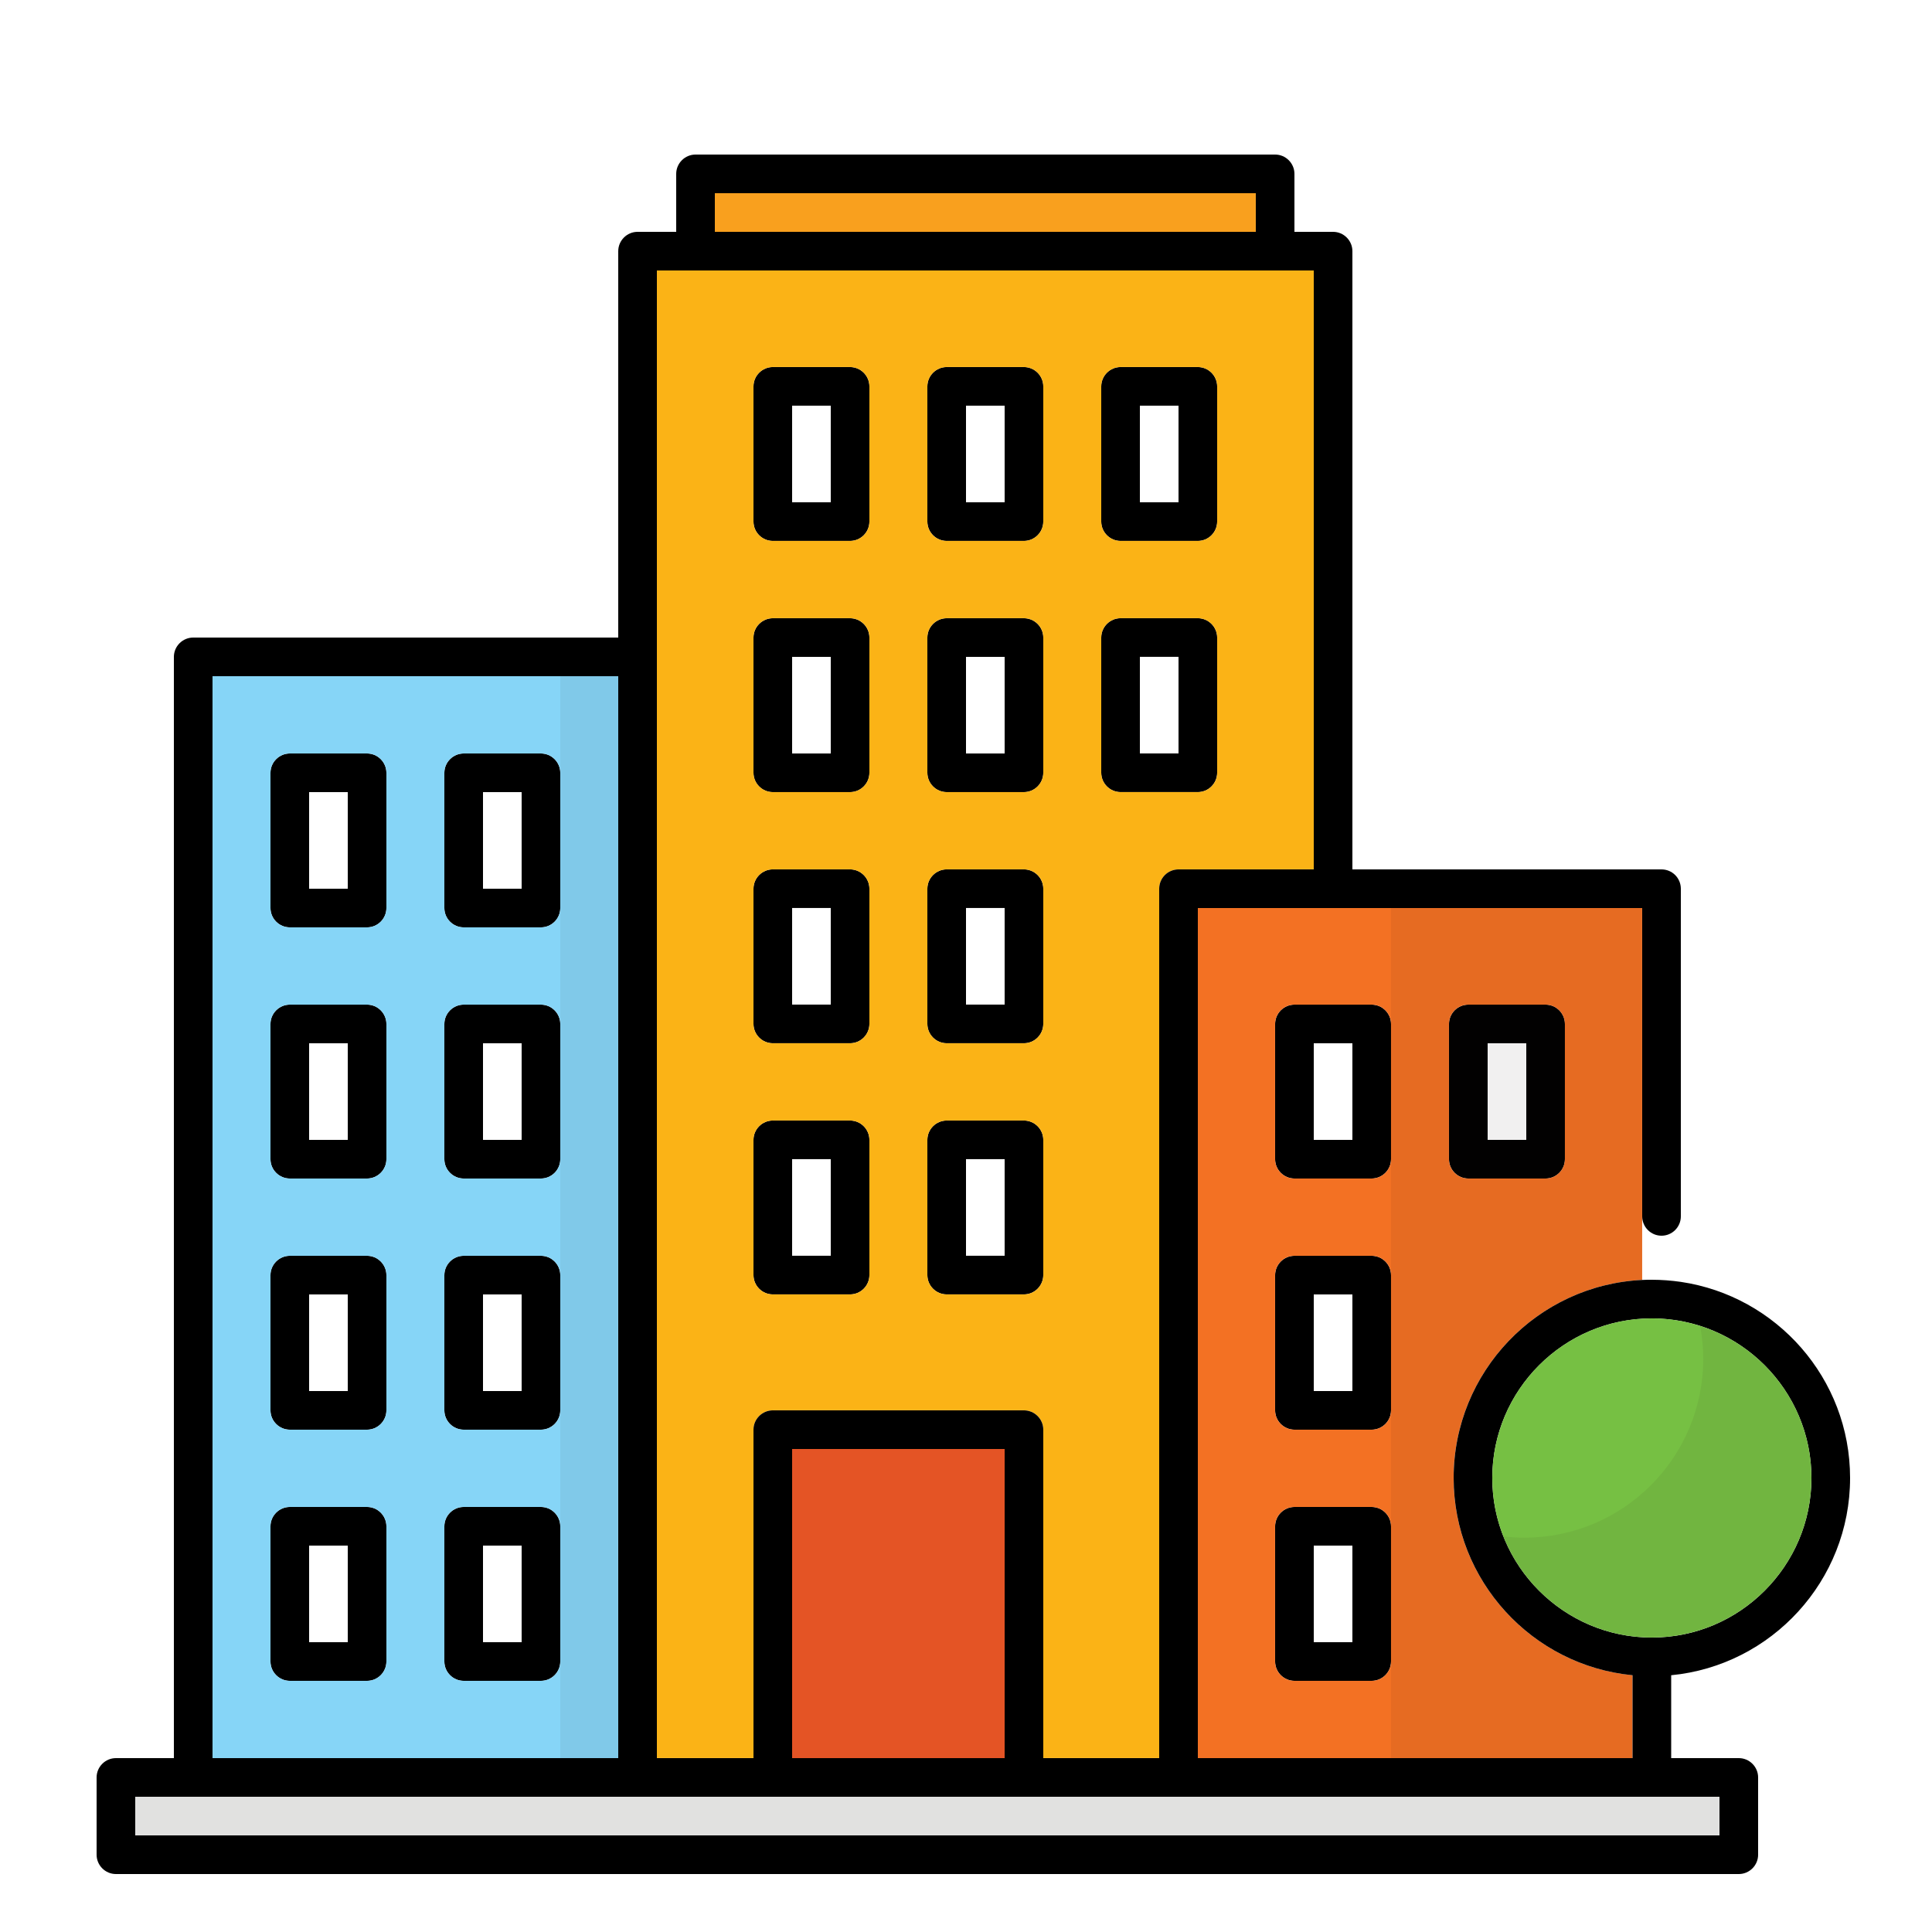
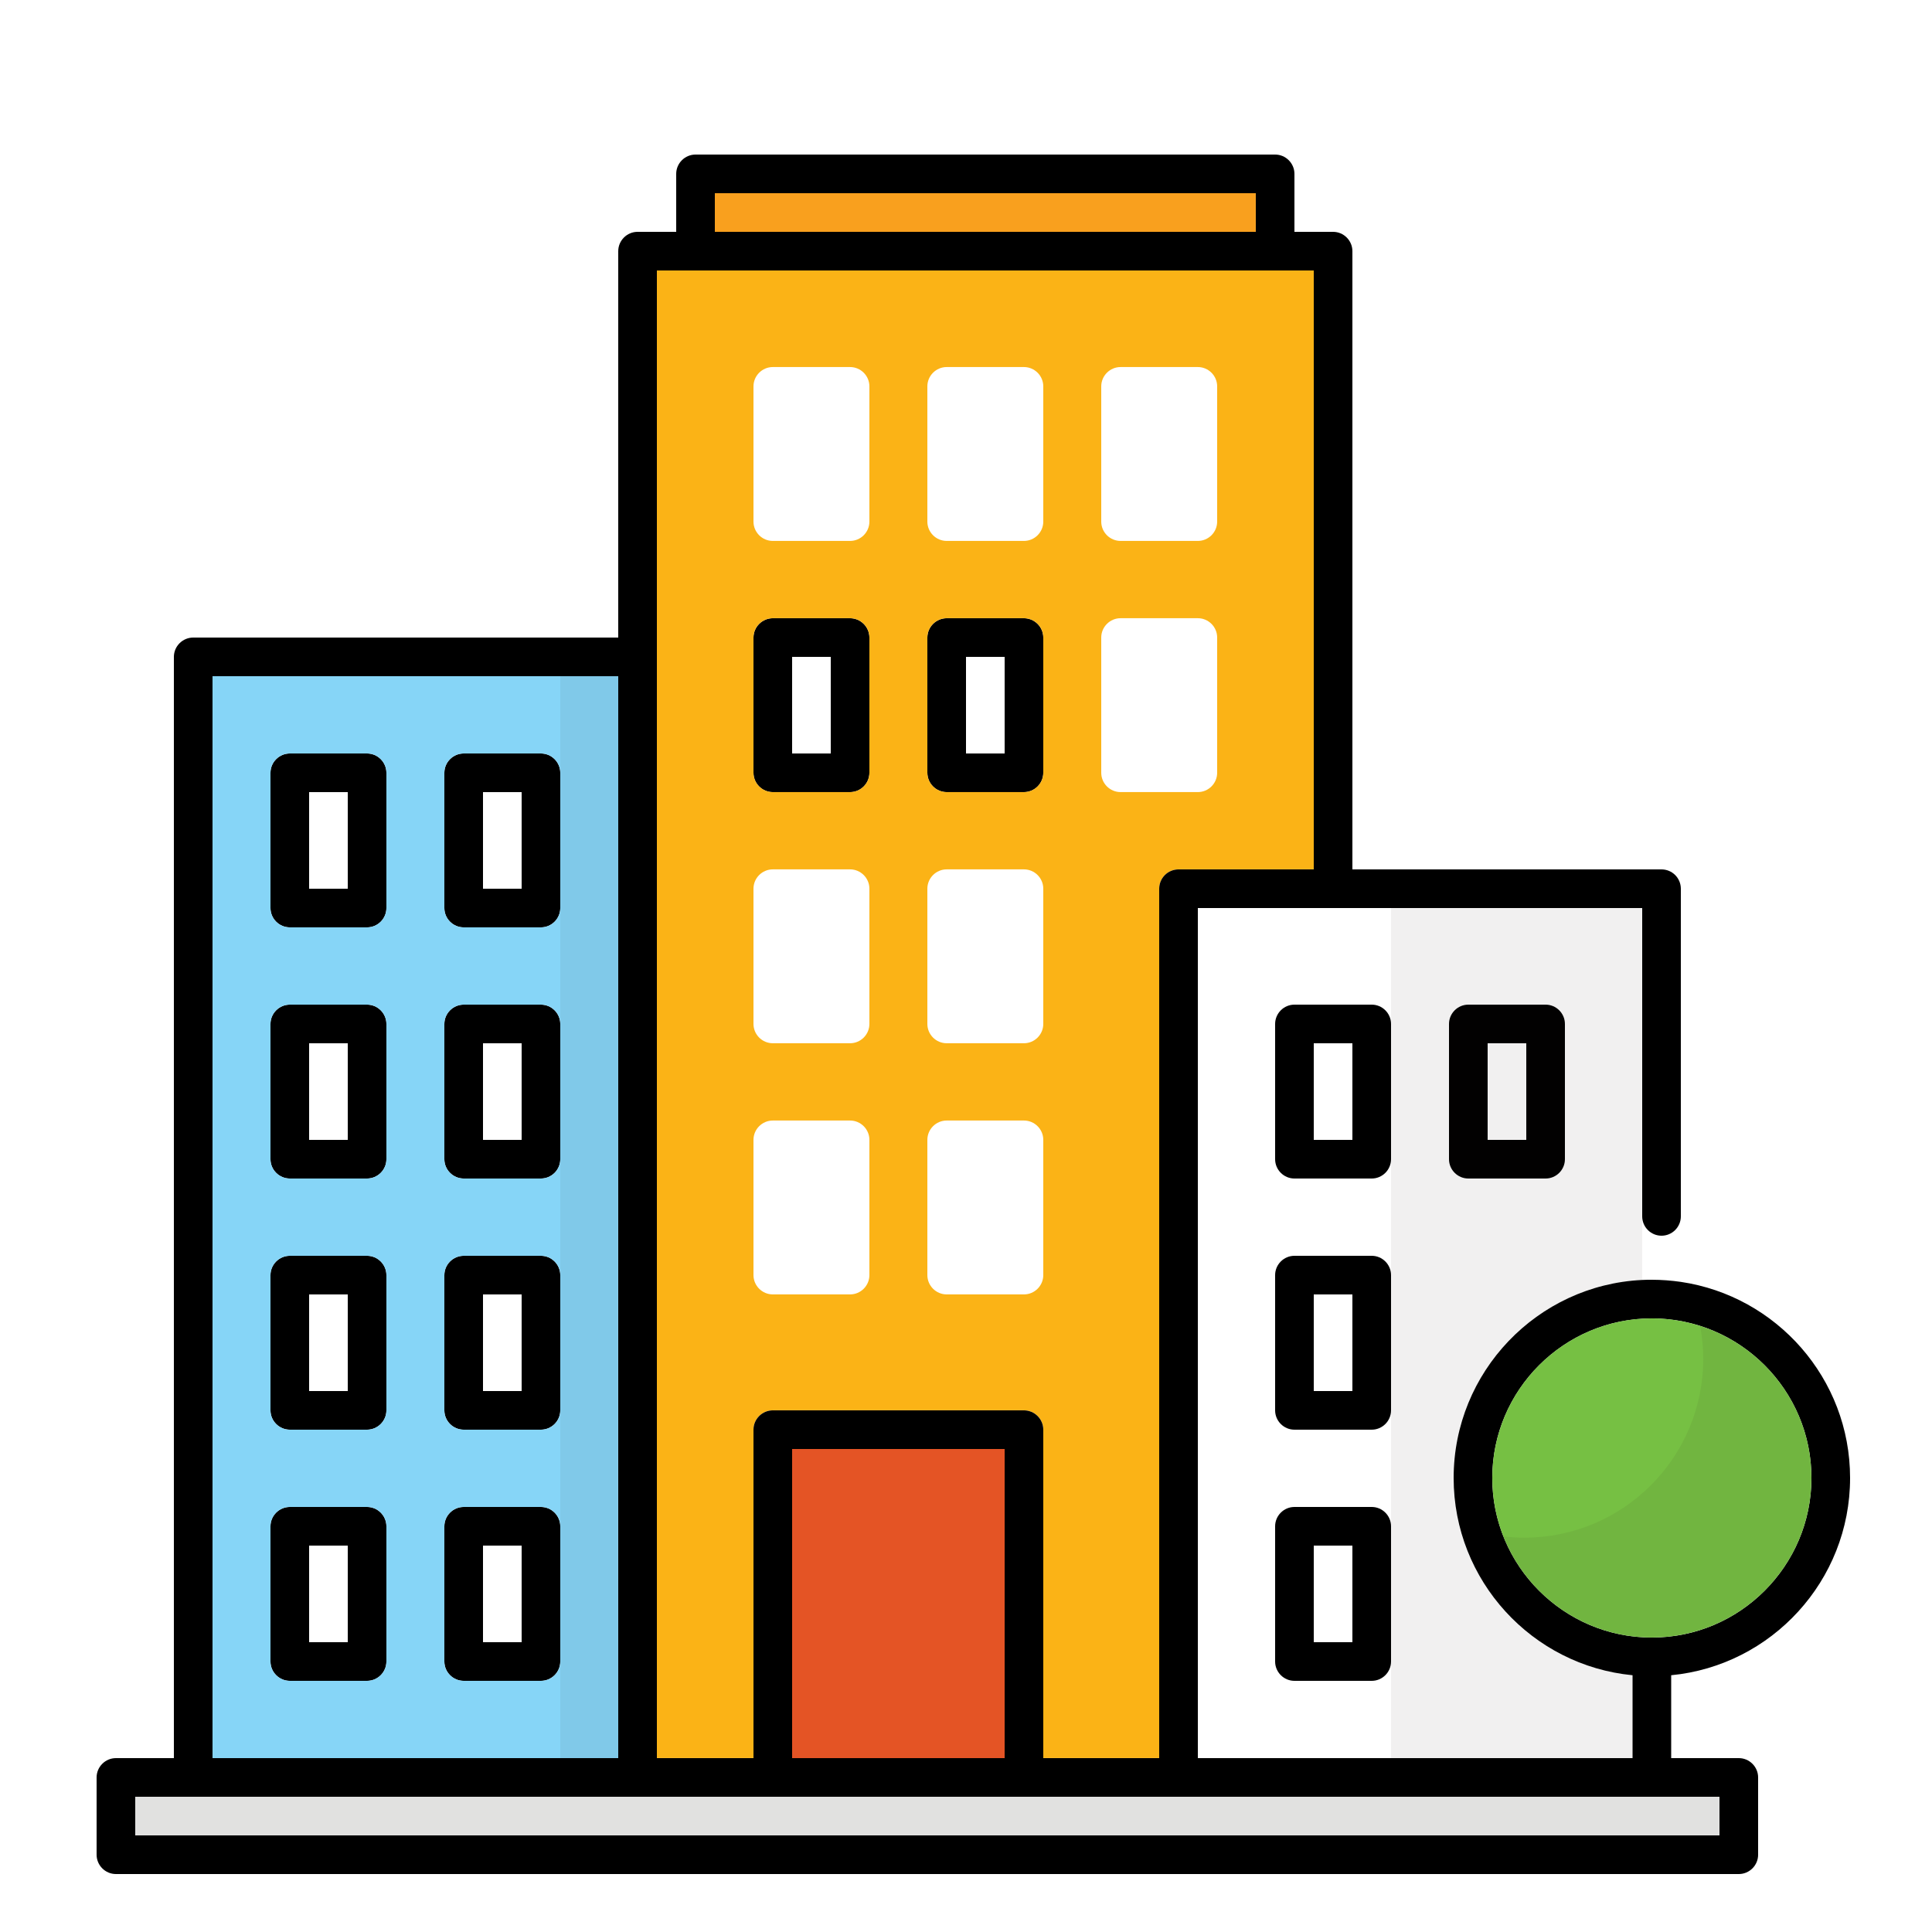
<svg xmlns="http://www.w3.org/2000/svg" width="60" height="60" viewBox="0 0 60 60" fill="none">
  <path d="M4.199 55.8H53.399V57H4.199V55.8Z" fill="#E1E1E0" />
  <path d="M24.6 45H31.2V54.6H24.6V45Z" fill="#E45425" />
  <path d="M26.4 19.2H24C23.67 19.2 23.4 19.47 23.4 19.8V24C23.4 24.33 23.67 24.6 24 24.6H26.4C26.73 24.6 27 24.33 27 24V19.8C27 19.47 26.73 19.2 26.4 19.2ZM25.8 23.4H24.6V20.4H25.8V23.4ZM31.8 19.2H29.4C29.07 19.2 28.8 19.47 28.8 19.8V24C28.8 24.33 29.07 24.6 29.4 24.6H31.8C32.13 24.6 32.4 24.33 32.4 24V19.8C32.4 19.47 32.13 19.2 31.8 19.2ZM31.2 23.4H30V20.4H31.2V23.4ZM42.6 31.2H40.2C39.87 31.2 39.6 31.47 39.6 31.8V36C39.6 36.33 39.87 36.6 40.2 36.6H42.6C42.93 36.6 43.2 36.33 43.2 36V31.8C43.2 31.47 42.93 31.2 42.6 31.2ZM42 35.4H40.8V32.4H42V35.4ZM48 31.2H45.6C45.27 31.2 45 31.47 45 31.8V36C45 36.33 45.27 36.6 45.6 36.6H48C48.33 36.6 48.6 36.33 48.6 36V31.8C48.6 31.47 48.33 31.2 48 31.2ZM47.4 35.4H46.2V32.4H47.4V35.4ZM42.6 39H40.2C39.87 39 39.6 39.27 39.6 39.6V43.8C39.6 44.13 39.87 44.4 40.2 44.4H42.6C42.93 44.4 43.2 44.13 43.2 43.8V39.6C43.2 39.27 42.93 39 42.6 39ZM42 43.2H40.8V40.2H42V43.2ZM42.6 46.8H40.2C39.87 46.8 39.6 47.07 39.6 47.4V51.6C39.6 51.93 39.87 52.2 40.2 52.2H42.6C42.93 52.2 43.2 51.93 43.2 51.6V47.4C43.2 47.07 42.93 46.8 42.6 46.8ZM42 51H40.8V48H42V51ZM11.4 23.4H9C8.67 23.4 8.4 23.67 8.4 24V28.2C8.4 28.53 8.67 28.8 9 28.8H11.4C11.73 28.8 12 28.53 12 28.2V24C12 23.67 11.73 23.4 11.4 23.4ZM10.8 27.6H9.6V24.6H10.8V27.6ZM16.8 23.4H14.4C14.07 23.4 13.8 23.67 13.8 24V28.2C13.8 28.53 14.07 28.8 14.4 28.8H16.8C17.13 28.8 17.4 28.53 17.4 28.2V24C17.4 23.67 17.13 23.4 16.8 23.4ZM16.2 27.6H15V24.6H16.2V27.6ZM11.4 31.2H9C8.67 31.2 8.4 31.47 8.4 31.8V36C8.4 36.33 8.67 36.6 9 36.6H11.4C11.73 36.6 12 36.33 12 36V31.8C12 31.47 11.73 31.2 11.4 31.2ZM10.8 35.4H9.6V32.4H10.8V35.4ZM16.8 31.2H14.4C14.07 31.2 13.8 31.47 13.8 31.8V36C13.8 36.33 14.07 36.6 14.4 36.6H16.8C17.13 36.6 17.4 36.33 17.4 36V31.8C17.4 31.47 17.13 31.2 16.8 31.2ZM16.2 35.4H15V32.4H16.2V35.4ZM11.4 39H9C8.67 39 8.4 39.27 8.4 39.6V43.8C8.4 44.13 8.67 44.4 9 44.4H11.4C11.73 44.4 12 44.13 12 43.8V39.6C12 39.27 11.73 39 11.4 39ZM10.8 43.2H9.6V40.2H10.8V43.2ZM16.8 39H14.4C14.07 39 13.8 39.27 13.8 39.6V43.8C13.8 44.13 14.07 44.4 14.4 44.4H16.8C17.13 44.4 17.4 44.13 17.4 43.8V39.6C17.4 39.27 17.13 39 16.8 39ZM16.2 43.2H15V40.2H16.2V43.2ZM11.4 46.8H9C8.67 46.8 8.4 47.07 8.4 47.4V51.6C8.4 51.93 8.67 52.2 9 52.2H11.4C11.73 52.2 12 51.93 12 51.6V47.4C12 47.07 11.73 46.8 11.4 46.8ZM10.8 51H9.6V48H10.8V51ZM16.8 46.8H14.4C14.07 46.8 13.8 47.07 13.8 47.4V51.6C13.8 51.93 14.07 52.2 14.4 52.2H16.8C17.13 52.2 17.4 51.93 17.4 51.6V47.4C17.4 47.07 17.13 46.8 16.8 46.8ZM16.2 51H15V48H16.2V51Z" fill="black" />
  <path d="M19.2 21H6.6V54.6H19.2C19.194 50.376 19.2 25.224 19.2 21ZM12 51.6C12 51.93 11.73 52.2 11.4 52.2H9C8.67 52.2 8.4 51.93 8.4 51.6V47.4C8.4 47.07 8.67 46.8 9 46.8H11.4C11.73 46.8 12 47.07 12 47.4V51.6ZM12 43.8C12 44.13 11.73 44.4 11.4 44.4H9C8.67 44.4 8.4 44.13 8.4 43.8V39.6C8.4 39.27 8.67 39 9 39H11.4C11.73 39 12 39.27 12 39.6V43.8ZM12 36C12 36.33 11.73 36.6 11.4 36.6H9C8.67 36.6 8.4 36.33 8.4 36V31.8C8.4 31.47 8.67 31.2 9 31.2H11.4C11.73 31.2 12 31.47 12 31.8V36ZM12 28.2C12 28.53 11.73 28.8 11.4 28.8H9C8.67 28.8 8.4 28.53 8.4 28.2V24C8.4 23.67 8.67 23.4 9 23.4H11.4C11.73 23.4 12 23.67 12 24V28.2ZM17.4 51.6C17.4 51.93 17.13 52.2 16.8 52.2H14.4C14.07 52.2 13.8 51.93 13.8 51.6V47.4C13.8 47.07 14.07 46.8 14.4 46.8H16.8C17.13 46.8 17.4 47.07 17.4 47.4V51.6ZM17.4 43.8C17.4 44.13 17.13 44.4 16.8 44.4H14.4C14.07 44.4 13.8 44.13 13.8 43.8V39.6C13.8 39.27 14.07 39 14.4 39H16.8C17.13 39 17.4 39.27 17.4 39.6V43.8ZM17.4 36C17.4 36.33 17.13 36.6 16.8 36.6H14.4C14.07 36.6 13.8 36.33 13.8 36V31.8C13.8 31.47 14.07 31.2 14.4 31.2H16.8C17.13 31.2 17.4 31.47 17.4 31.8V36ZM17.4 28.2C17.4 28.53 17.13 28.8 16.8 28.8H14.4C14.07 28.8 13.8 28.53 13.8 28.2V24C13.8 23.67 14.07 23.4 14.4 23.4H16.8C17.13 23.4 17.4 23.67 17.4 24V28.2Z" fill="#86D5F7" />
-   <path d="M26.4 26.999H24C23.67 26.999 23.4 27.269 23.4 27.599V31.799C23.4 32.129 23.67 32.399 24 32.399H26.4C26.73 32.399 27 32.129 27 31.799V27.599C27 27.269 26.73 26.999 26.4 26.999ZM25.8 31.199H24.6V28.199H25.8V31.199ZM31.8 26.999H29.4C29.07 26.999 28.8 27.269 28.8 27.599V31.799C28.8 32.129 29.07 32.399 29.4 32.399H31.8C32.13 32.399 32.4 32.129 32.4 31.799V27.599C32.4 27.269 32.13 26.999 31.8 26.999ZM31.2 31.199H30V28.199H31.2V31.199ZM26.4 34.799H24C23.67 34.799 23.4 35.069 23.4 35.399V39.599C23.4 39.929 23.67 40.199 24 40.199H26.4C26.73 40.199 27 39.929 27 39.599V35.399C27 35.069 26.73 34.799 26.4 34.799ZM25.8 38.999H24.6V35.999H25.8V38.999ZM31.8 34.799H29.4C29.07 34.799 28.8 35.069 28.8 35.399V39.599C28.8 39.929 29.07 40.199 29.4 40.199H31.8C32.13 40.199 32.4 39.929 32.4 39.599V35.399C32.4 35.069 32.13 34.799 31.8 34.799ZM31.2 38.999H30V35.999H31.2V38.999ZM37.2 19.199H34.8C34.47 19.199 34.2 19.469 34.2 19.799V23.999C34.2 24.329 34.47 24.599 34.8 24.599H37.2C37.53 24.599 37.8 24.329 37.8 23.999V19.799C37.8 19.469 37.53 19.199 37.2 19.199ZM36.6 23.399H35.4V20.399H36.6V23.399ZM26.4 11.399H24C23.67 11.399 23.4 11.669 23.4 11.999V16.199C23.4 16.529 23.67 16.799 24 16.799H26.4C26.73 16.799 27 16.529 27 16.199V11.999C27 11.669 26.73 11.399 26.4 11.399ZM25.8 15.599H24.6V12.599H25.8V15.599ZM31.8 11.399H29.4C29.07 11.399 28.8 11.669 28.8 11.999V16.199C28.8 16.529 29.07 16.799 29.4 16.799H31.8C32.13 16.799 32.4 16.529 32.4 16.199V11.999C32.4 11.669 32.13 11.399 31.8 11.399ZM31.2 15.599H30V12.599H31.2V15.599ZM37.2 11.399H34.8C34.47 11.399 34.2 11.669 34.2 11.999V16.199C34.2 16.529 34.47 16.799 34.8 16.799H37.2C37.53 16.799 37.8 16.529 37.8 16.199V11.999C37.8 11.669 37.53 11.399 37.2 11.399ZM36.6 15.599H35.4V12.599H36.6V15.599Z" fill="black" />
  <path d="M22.199 6H38.999V7.2H22.199V6Z" fill="#F9A01E" />
  <path d="M20.4 8.399V54.599H23.4V44.399C23.4 44.069 23.67 43.799 24 43.799H31.8C32.13 43.799 32.4 44.069 32.4 44.399V54.599H36V27.599C36 27.269 36.27 26.999 36.6 26.999H40.8V8.399H20.4ZM27 39.599C27 39.929 26.73 40.199 26.4 40.199H24C23.67 40.199 23.4 39.929 23.4 39.599V35.399C23.4 35.069 23.67 34.799 24 34.799H26.4C26.73 34.799 27 35.069 27 35.399V39.599ZM27 31.799C27 32.129 26.73 32.399 26.4 32.399H24C23.67 32.399 23.4 32.129 23.4 31.799V27.599C23.4 27.269 23.67 26.999 24 26.999H26.4C26.73 26.999 27 27.269 27 27.599V31.799ZM27 23.999C27 24.329 26.73 24.599 26.4 24.599H24C23.67 24.599 23.4 24.329 23.4 23.999V19.799C23.4 19.469 23.67 19.199 24 19.199H26.4C26.73 19.199 27 19.469 27 19.799V23.999ZM27 16.199C27 16.529 26.73 16.799 26.4 16.799H24C23.67 16.799 23.4 16.529 23.4 16.199V11.999C23.4 11.669 23.67 11.399 24 11.399H26.4C26.73 11.399 27 11.669 27 11.999V16.199ZM32.4 39.599C32.4 39.929 32.13 40.199 31.8 40.199H29.4C29.07 40.199 28.8 39.929 28.8 39.599V35.399C28.8 35.069 29.07 34.799 29.4 34.799H31.8C32.13 34.799 32.4 35.069 32.4 35.399V39.599ZM32.4 31.799C32.4 32.129 32.13 32.399 31.8 32.399H29.4C29.07 32.399 28.8 32.129 28.8 31.799V27.599C28.8 27.269 29.07 26.999 29.4 26.999H31.8C32.13 26.999 32.4 27.269 32.4 27.599V31.799ZM32.4 23.999C32.4 24.329 32.13 24.599 31.8 24.599H29.4C29.07 24.599 28.8 24.329 28.8 23.999V19.799C28.8 19.469 29.07 19.199 29.4 19.199H31.8C32.13 19.199 32.4 19.469 32.4 19.799V23.999ZM32.4 16.199C32.4 16.529 32.13 16.799 31.8 16.799H29.4C29.07 16.799 28.8 16.529 28.8 16.199V11.999C28.8 11.669 29.07 11.399 29.4 11.399H31.8C32.13 11.399 32.4 11.669 32.4 11.999V16.199ZM37.8 23.999C37.8 24.329 37.53 24.599 37.2 24.599H34.8C34.47 24.599 34.2 24.329 34.2 23.999V19.799C34.2 19.469 34.47 19.199 34.8 19.199H37.2C37.53 19.199 37.8 19.469 37.8 19.799V23.999ZM37.8 16.199C37.8 16.529 37.53 16.799 37.2 16.799H34.8C34.47 16.799 34.2 16.529 34.2 16.199V11.999C34.2 11.669 34.47 11.399 34.8 11.399H37.2C37.53 11.399 37.8 11.669 37.8 11.999V16.199Z" fill="#FBB316" />
-   <path d="M50.999 39.75V28.2H37.199V54.6H50.699V52.026C47.585 51.726 45.143 49.092 45.143 45.9C45.143 42.606 47.741 39.906 50.999 39.75ZM43.199 51.6C43.199 51.93 42.929 52.2 42.599 52.2H40.199C39.869 52.2 39.599 51.93 39.599 51.6V47.4C39.599 47.07 39.869 46.8 40.199 46.8H42.599C42.929 46.8 43.199 47.07 43.199 47.4V51.6ZM43.199 43.8C43.199 44.13 42.929 44.4 42.599 44.4H40.199C39.869 44.4 39.599 44.13 39.599 43.8V39.6C39.599 39.27 39.869 39 40.199 39H42.599C42.929 39 43.199 39.27 43.199 39.6V43.8ZM43.199 36C43.199 36.33 42.929 36.6 42.599 36.6H40.199C39.869 36.6 39.599 36.33 39.599 36V31.8C39.599 31.47 39.869 31.2 40.199 31.2H42.599C42.929 31.2 43.199 31.47 43.199 31.8V36ZM44.999 36V31.8C44.999 31.47 45.269 31.2 45.599 31.2H47.999C48.329 31.2 48.599 31.47 48.599 31.8V36C48.599 36.33 48.329 36.6 47.999 36.6H45.599C45.269 36.6 44.999 36.33 44.999 36Z" fill="#F37123" />
  <path d="M57.456 45.9C57.456 42.81 55.17 40.248 52.2 39.81C51.906 39.768 51.606 39.744 51.3 39.744C51.198 39.744 51.102 39.744 51 39.75C47.742 39.906 45.144 42.606 45.144 45.9C45.144 49.092 47.586 51.726 50.7 52.026V54.6H37.2V28.2H51V37.776C51 37.935 51.063 38.087 51.176 38.2C51.288 38.313 51.441 38.376 51.6 38.376C51.759 38.376 51.912 38.313 52.024 38.2C52.137 38.087 52.2 37.935 52.2 37.776V27.6C52.2 27.441 52.137 27.288 52.024 27.175C51.912 27.063 51.759 27 51.6 27H42V7.8C42 7.47 41.73 7.2 41.4 7.2H40.2V5.4C40.2 5.07 39.93 4.8 39.6 4.8H21.6C21.27 4.8 21 5.07 21 5.4V7.2H19.8C19.47 7.2 19.2 7.47 19.2 7.8V19.8H6C5.67 19.8 5.4 20.07 5.4 20.4V54.6H3.6C3.27 54.6 3 54.87 3 55.2V57.6C3 57.93 3.27 58.2 3.6 58.2H54C54.33 58.2 54.6 57.93 54.6 57.6V55.2C54.6 54.87 54.33 54.6 54 54.6H51.9V52.026C55.014 51.726 57.456 49.092 57.456 45.9ZM22.2 6H39V7.2H22.2V6ZM20.4 8.4H40.8V27H36.6C36.441 27 36.288 27.063 36.176 27.175C36.063 27.288 36 27.441 36 27.6V54.6H32.4V44.4C32.4 44.07 32.13 43.8 31.8 43.8H24C23.67 43.8 23.4 44.07 23.4 44.4V54.6H20.4V8.4ZM31.2 54.6H24.6V45H31.2V54.6ZM6.6 21H19.2V54.6H6.6V21ZM53.4 55.8V57H4.2V55.8H51.9H53.4ZM51.3 50.856C48.57 50.856 46.344 48.63 46.344 45.9C46.344 43.17 48.57 40.944 51.3 40.944C54.03 40.944 56.256 43.17 56.256 45.9C56.256 48.63 54.03 50.856 51.3 50.856Z" fill="black" />
  <path d="M45.143 45.9C45.143 49.092 47.585 51.726 50.699 52.026V54.6H43.199V28.2H50.999V39.75C47.741 39.906 45.143 42.606 45.143 45.9Z" fill="#221F1F" fill-opacity="0.063" />
  <path d="M56.256 45.899C56.256 48.629 54.03 50.855 51.3 50.855C49.206 50.855 47.412 49.547 46.686 47.711C46.464 47.153 46.344 46.541 46.344 45.899C46.344 43.169 48.57 40.943 51.3 40.943C51.822 40.943 52.326 41.027 52.8 41.177C54.798 41.813 56.256 43.691 56.256 45.899Z" fill="#76C043" />
  <path d="M19.2 54.6C19.194 50.376 19.2 25.224 19.2 21H17.4V54.6H19.2ZM56.256 45.9C56.256 48.63 54.03 50.856 51.3 50.856C49.206 50.856 47.412 49.548 46.686 47.712C46.902 47.742 47.118 47.754 47.34 47.754C50.406 47.754 52.896 45.27 52.896 42.198C52.896 41.85 52.86 41.508 52.8 41.178C54.798 41.814 56.256 43.692 56.256 45.9Z" fill="#221F1F" fill-opacity="0.063" />
</svg>